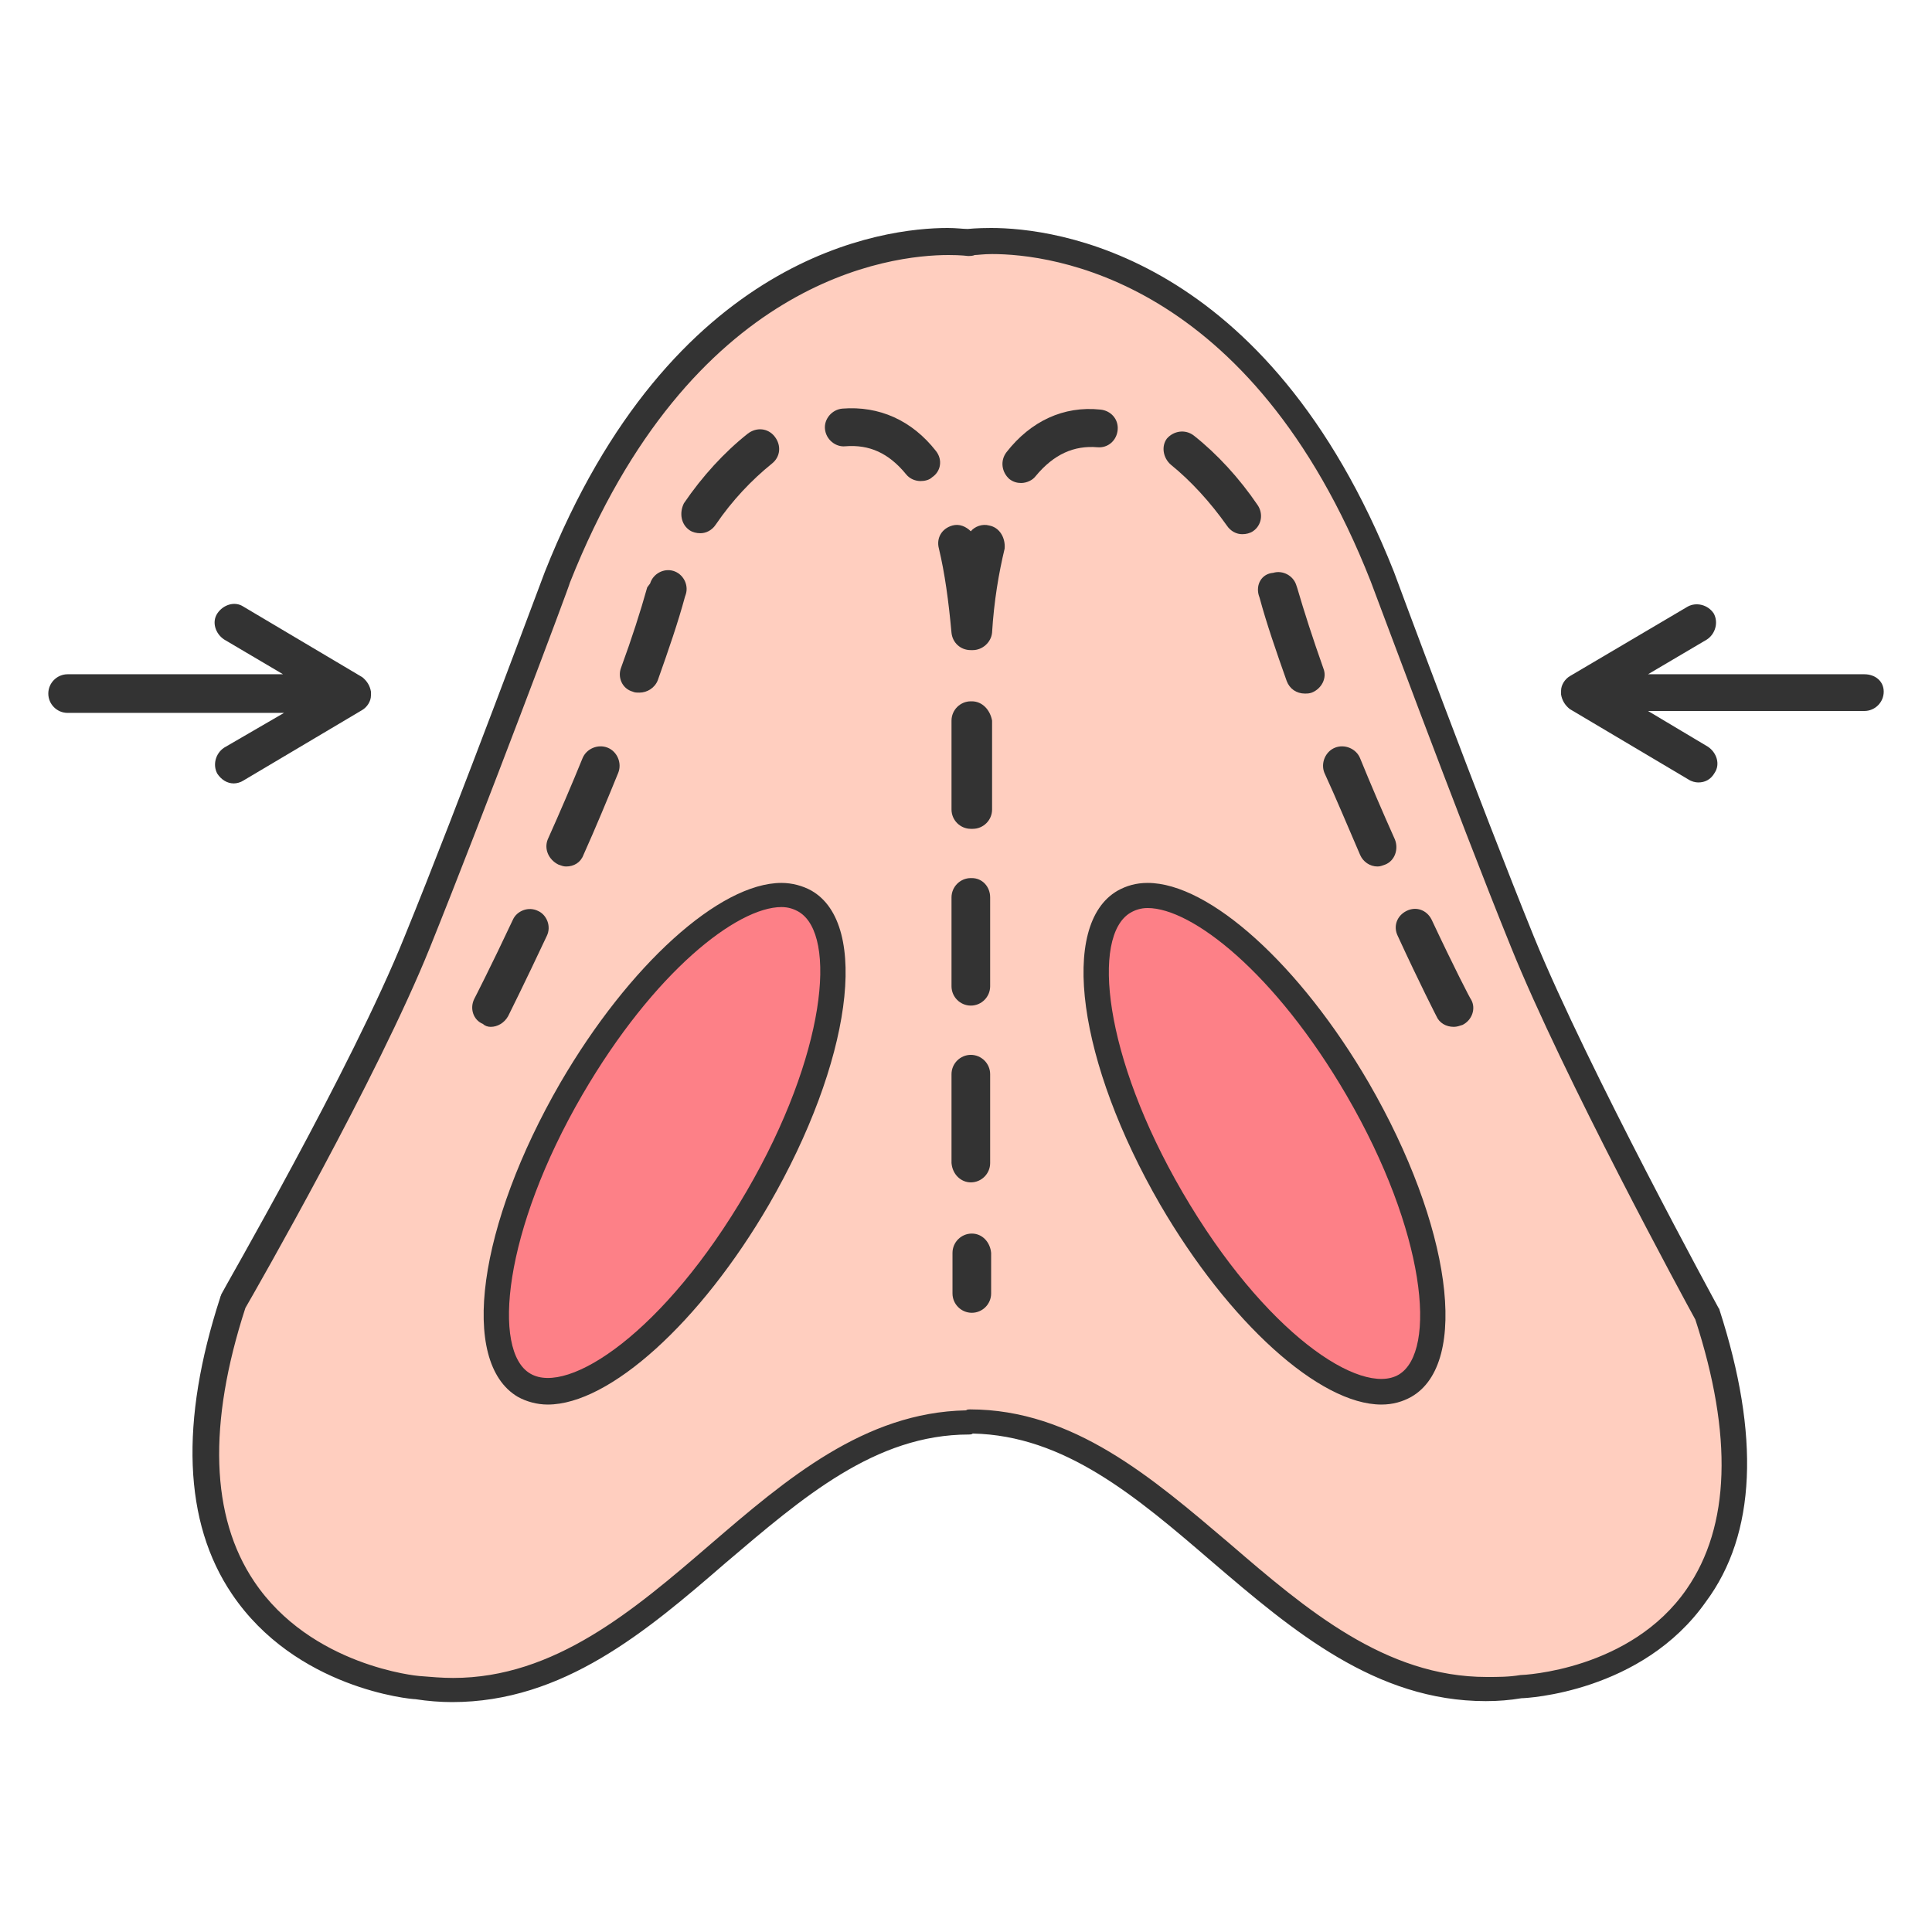
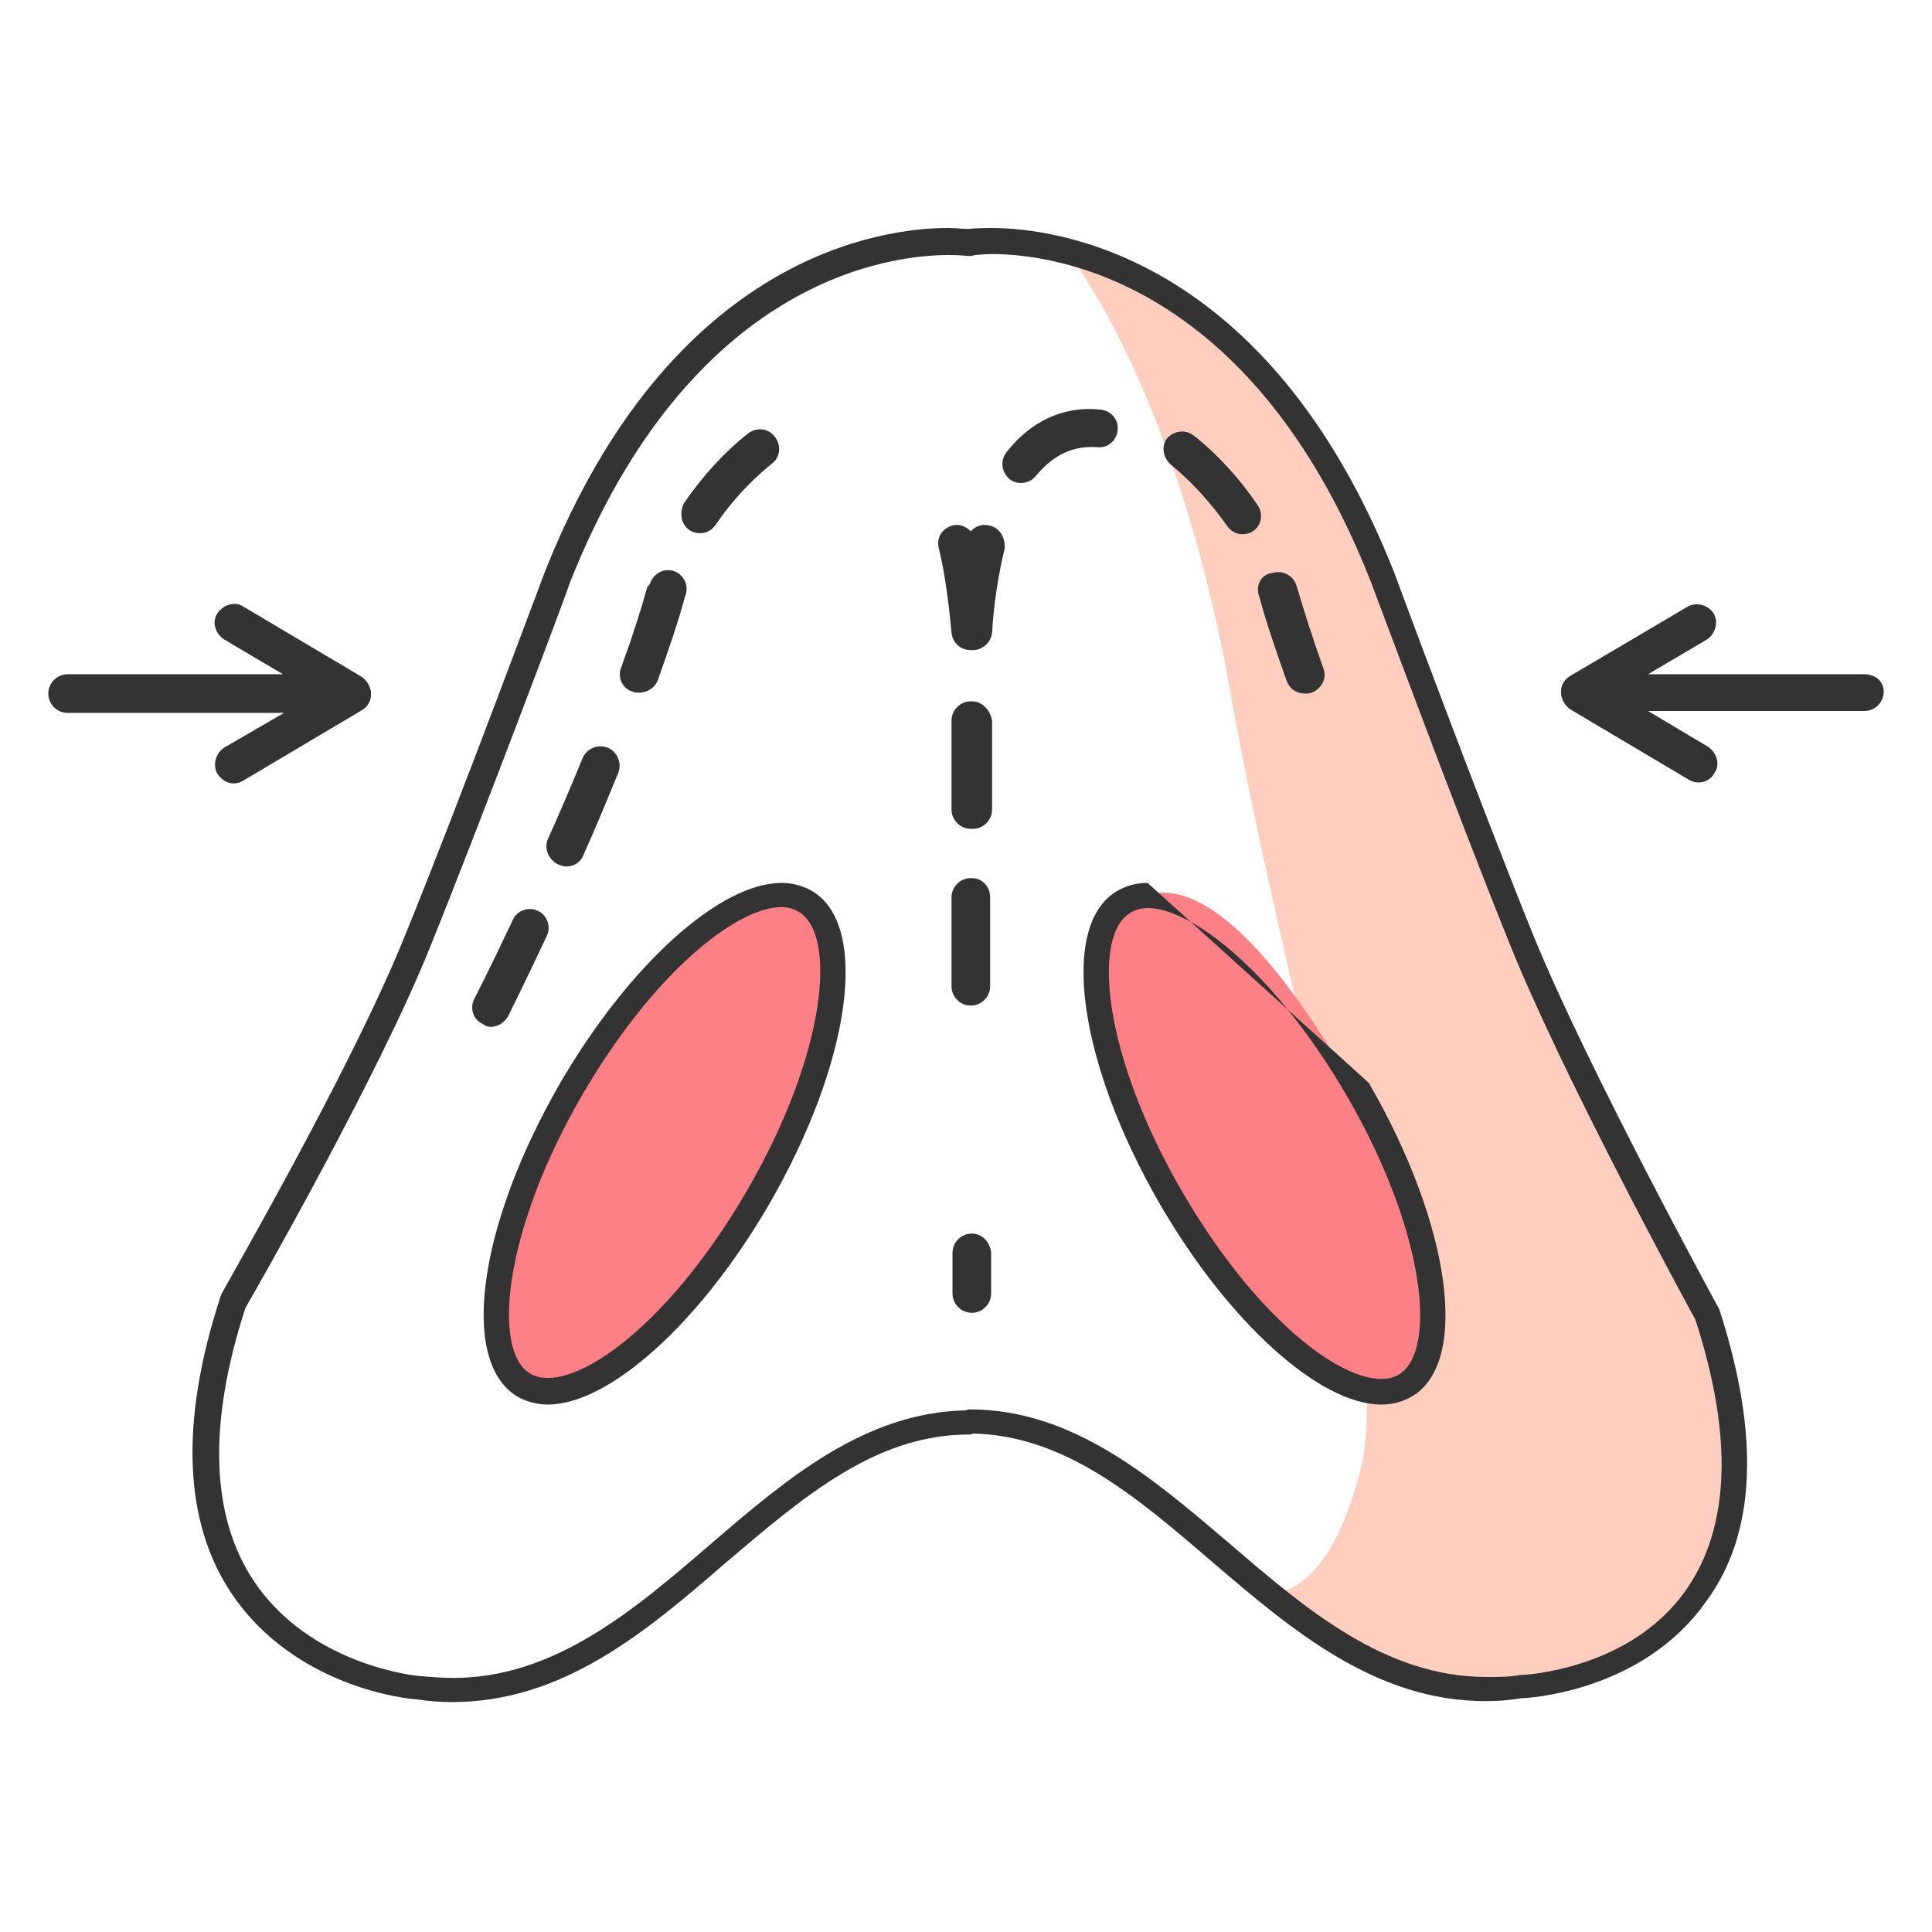
<svg xmlns="http://www.w3.org/2000/svg" width="200" height="200" viewBox="0 0 200 200" fill="none">
-   <path d="M157.698 97.7C152.098 83.7 143.198 59.9 143.198 59.9C127.898 21.2 100.498 25.3 100.498 25.3V25.4C100.498 25.4 73.098 21.4 57.798 60C57.798 60 48.898 83.8 43.298 97.8C37.698 111.8 24.198 135 24.198 135C12.098 172.4 43.298 175 43.298 175C67.498 178.3 78.698 147.5 100.498 147.5V147.4C122.198 147.4 133.498 178.2 157.698 174.9C157.698 174.9 188.898 173.7 176.798 136.2C176.798 136.2 163.298 111.7 157.698 97.7ZM78.498 124.2C70.498 138 59.598 146.7 54.298 143.6C48.998 140.5 51.198 126.8 59.198 112.9C67.198 99.1 78.098 90.4 83.398 93.5C88.698 96.6 86.498 110.3 78.498 124.2ZM145.498 143.6C140.198 146.7 129.298 138 121.298 124.2C113.298 110.4 111.098 96.6 116.398 93.5C121.698 90.4 132.598 99.1 140.598 112.9C148.598 126.7 150.798 140.5 145.498 143.6Z" fill="#FFCEBF" />
  <path d="M109.801 25.2C109.801 25.2 121.501 38.7 127.401 71.8C133.301 104.9 144.401 138.3 140.801 152.3C137.201 166.3 131.101 164.9 131.101 164.9C131.101 164.9 153.301 184.5 172.401 168.8C191.501 153.1 166.201 116 166.201 116L137.801 48.7C137.701 48.6 125.801 27.4 109.801 25.2Z" fill="#FFCEBF" />
  <path d="M114.801 109.3C114.801 109.3 110.101 94.9 118.901 92.6C127.801 90.299 138.901 109.6 144.601 120.9C150.301 132.2 149.401 141.5 145.501 143.6C138.801 147.1 126.401 131.8 126.401 131.8L114.801 109.3Z" fill="#FD8087" />
  <path d="M85.301 108.8C85.301 108.8 90.001 94.4 81.201 92.1C72.301 89.799 61.201 109.1 55.501 120.4C49.801 131.7 51.001 140.6 54.601 143.1C60.401 147.1 73.701 131.3 73.701 131.3L85.301 108.8Z" fill="#FD8087" />
  <path d="M84.002 92.199C83.102 91.699 82.002 91.399 80.902 91.399C74.502 91.399 65.102 99.899 58.002 112.099C49.502 126.799 47.502 140.999 53.602 144.599C54.502 145.099 55.602 145.399 56.702 145.399C63.102 145.399 72.502 136.899 79.602 124.699C88.102 109.999 90.102 95.699 84.002 92.199ZM77.302 123.299C68.802 137.899 58.802 144.499 54.902 142.199C50.902 139.899 52.102 127.399 60.302 113.299C67.702 100.599 76.302 93.899 80.902 93.899C81.602 93.899 82.202 94.099 82.702 94.399C86.702 96.799 85.502 109.199 77.302 123.299Z" fill="#333333" />
-   <path d="M118.8 91.399C117.6 91.399 116.6 91.699 115.7 92.199C109.6 95.699 111.6 109.999 120.1 124.699C127.2 136.899 136.6 145.399 143 145.399C144.2 145.399 145.2 145.099 146.1 144.599C152.2 141.099 150.2 126.799 141.7 112.099C134.6 99.899 125.2 91.399 118.8 91.399ZM144.8 142.299C140.9 144.599 130.9 137.999 122.4 123.399C114.2 109.299 113 96.899 117 94.499C117.5 94.199 118.1 93.999 118.8 93.999C123.4 93.999 132 100.699 139.4 113.399C147.6 127.499 148.8 139.899 144.8 142.299Z" fill="#333333" />
+   <path d="M118.8 91.399C117.6 91.399 116.6 91.699 115.7 92.199C109.6 95.699 111.6 109.999 120.1 124.699C127.2 136.899 136.6 145.399 143 145.399C144.2 145.399 145.2 145.099 146.1 144.599C152.2 141.099 150.2 126.799 141.7 112.099ZM144.8 142.299C140.9 144.599 130.9 137.999 122.4 123.399C114.2 109.299 113 96.899 117 94.499C117.5 94.199 118.1 93.999 118.8 93.999C123.4 93.999 132 100.699 139.4 113.399C147.6 127.499 148.8 139.899 144.8 142.299Z" fill="#333333" />
  <path d="M178.002 135.6C178.002 135.5 177.902 135.4 177.902 135.4C177.802 135.2 164.402 110.7 158.802 97C153.202 83.2 144.402 59.5 144.302 59.2C131.202 26.2 109.102 23.6 102.602 23.6C101.102 23.6 100.202 23.7 100.202 23.7C100.202 23.7 100.202 23.7 100.102 23.7C99.702 23.7 99.002 23.6 98.102 23.6C91.602 23.6 69.502 26.2 56.402 59.2C56.302 59.4 47.502 83.2 41.902 96.9C36.402 110.6 23.002 133.7 22.902 134C22.902 134.1 22.802 134.2 22.802 134.3C18.602 147.2 19.002 157.6 24.002 165C30.602 174.8 42.502 175.9 43.002 175.9C44.302 176.1 45.602 176.2 46.802 176.2C58.302 176.2 66.902 168.9 75.102 161.8C83.102 155 90.602 148.5 100.302 148.5C100.402 148.5 100.602 148.5 100.702 148.4C110.202 148.6 117.602 154.9 125.502 161.7C133.802 168.8 142.402 176.1 153.802 176.1C155.102 176.1 156.302 176 157.502 175.8C158.002 175.8 170.002 175.2 176.602 165.8C181.802 158.8 182.202 148.6 178.002 135.6ZM174.602 164.5C168.802 172.9 157.702 173.4 157.402 173.4C156.202 173.6 155.102 173.6 153.902 173.6C143.402 173.6 135.202 166.6 127.302 159.8C119.302 153 111.102 145.9 100.402 145.9C100.302 145.9 100.102 145.9 100.002 146C89.502 146.2 81.402 153.1 73.502 159.9C65.602 166.7 57.402 173.7 46.902 173.7C45.802 173.7 44.602 173.6 43.402 173.5C43.302 173.5 32.202 172.5 26.302 163.7C21.802 157 21.502 147.4 25.402 135.4C26.502 133.5 39.102 111.5 44.502 98.1C50.102 84.2 59.002 60.5 59.002 60.3C71.502 28.8 92.202 26.4 98.202 26.4C99.502 26.4 100.202 26.5 100.202 26.5C100.402 26.5 100.702 26.5 100.902 26.4C101.202 26.4 101.802 26.3 102.702 26.3C108.702 26.3 129.502 28.7 141.902 60.2C142.002 60.4 150.802 84.2 156.402 98C161.802 111.4 174.502 134.8 175.502 136.6C179.402 148.6 179.102 158 174.602 164.5Z" fill="#333333" />
  <path d="M193.002 69.799H170.602L176.702 66.2C177.602 65.6 177.902 64.4 177.402 63.499C176.802 62.599 175.602 62.3 174.702 62.8L162.502 69.999C162.002 70.299 161.602 70.9 161.602 71.499V71.7V71.9C161.702 72.499 162.002 72.999 162.502 73.4L174.802 80.7C175.102 80.9 175.502 80.999 175.802 80.999C176.502 80.999 177.102 80.7 177.502 79.999C178.102 79.1 177.702 77.9 176.802 77.299L170.602 73.6H193.002C194.102 73.6 195.002 72.7 195.002 71.6C195.002 70.499 194.102 69.799 193.002 69.799Z" fill="#333333" />
  <path d="M23.2 77.399C22.3 77.999 22 79.199 22.5 80.099C22.9 80.699 23.5 81.099 24.2 81.099C24.5 81.099 24.9 80.999 25.2 80.799L37.5 73.499C38 73.199 38.4 72.599 38.4 71.999C38.4 71.899 38.4 71.899 38.4 71.799C38.4 71.699 38.4 71.699 38.4 71.599C38.3 70.999 38 70.499 37.5 70.099L25.2 62.799C24.3 62.199 23.1 62.599 22.5 63.499C21.9 64.399 22.3 65.599 23.2 66.199L29.3 69.799H7C5.9 69.799 5 70.699 5 71.799C5 72.899 5.9 73.799 7 73.799H29.4L23.2 77.399Z" fill="#333333" />
-   <path d="M96.899 46.699C94.399 43.499 90.999 41.999 87.199 42.299C86.099 42.399 85.299 43.399 85.399 44.399C85.499 45.499 86.499 46.299 87.499 46.199C89.999 45.999 91.999 46.899 93.799 49.099C94.199 49.599 94.799 49.799 95.299 49.799C95.699 49.799 96.199 49.699 96.499 49.399C97.399 48.799 97.599 47.599 96.899 46.699Z" fill="#333333" />
-   <path d="M100.5 122.399C101.6 122.399 102.5 121.499 102.5 120.399V111.199C102.5 110.099 101.6 109.199 100.5 109.199C99.4 109.199 98.5 110.099 98.5 111.199V120.399C98.6 121.599 99.5 122.399 100.5 122.399Z" fill="#333333" />
  <path d="M100.602 127.699C99.502 127.699 98.602 128.599 98.602 129.699V133.899C98.602 134.999 99.502 135.899 100.602 135.899C101.702 135.899 102.602 134.999 102.602 133.899V129.699C102.502 128.599 101.702 127.699 100.602 127.699Z" fill="#333333" />
  <path d="M100.6 90.899C100.5 90.899 100.5 90.899 100.5 90.899C99.4 90.899 98.5 91.799 98.5 92.899V102.099C98.5 103.199 99.4 104.099 100.5 104.099C101.6 104.099 102.5 103.199 102.5 102.099V92.899C102.5 91.799 101.7 90.899 100.6 90.899Z" fill="#333333" />
  <path d="M100.6 72.6C100.5 72.6 100.5 72.6 100.5 72.6C99.4 72.6 98.5 73.5 98.5 74.6V83.8C98.5 84.9 99.4 85.8 100.5 85.8H100.6H100.7C101.8 85.8 102.7 84.9 102.7 83.8V74.6C102.5 73.5 101.7 72.6 100.6 72.6Z" fill="#333333" />
  <path d="M102.398 54.4C101.698 54.2 100.898 54.5 100.498 55C99.998 54.5 99.298 54.2 98.598 54.4C97.498 54.7 96.898 55.7 97.198 56.8C97.798 59.3 98.198 62.2 98.498 65.5C98.598 66.5 99.398 67.3 100.498 67.3H100.598H100.698C101.698 67.3 102.598 66.5 102.698 65.5C102.898 62.2 103.398 59.3 103.998 56.8C104.098 55.7 103.498 54.6 102.398 54.4Z" fill="#333333" />
  <path d="M65.501 71.599C65.701 71.699 65.901 71.699 66.201 71.699C67.001 71.699 67.801 71.199 68.101 70.399C69.201 67.299 70.201 64.399 70.901 61.799L71.001 61.499C71.301 60.499 70.701 59.399 69.701 59.099C68.701 58.799 67.601 59.399 67.301 60.399L67.001 60.799C66.301 63.299 65.401 66.099 64.301 69.099C63.901 70.099 64.401 71.299 65.501 71.599Z" fill="#333333" />
  <path d="M57.801 89.499C58.101 89.599 58.301 89.699 58.601 89.699C59.401 89.699 60.101 89.299 60.401 88.499C61.701 85.599 62.901 82.699 64.001 79.999C64.401 78.999 63.901 77.799 62.901 77.399C61.901 76.999 60.701 77.499 60.301 78.499C59.201 81.199 58.001 83.999 56.701 86.899C56.301 87.899 56.801 88.999 57.801 89.499Z" fill="#333333" />
  <path d="M50.798 106.3C51.498 106.3 52.198 105.9 52.598 105.2C52.598 105.2 54.298 101.8 56.598 96.9C57.098 95.9 56.598 94.7 55.698 94.3C54.698 93.8 53.498 94.3 53.098 95.2C50.798 100.1 49.098 103.4 49.098 103.4C48.598 104.4 48.998 105.6 49.998 106C50.198 106.2 50.498 106.3 50.798 106.3Z" fill="#333333" />
  <path d="M71.399 54.899C71.699 55.099 72.099 55.199 72.499 55.199C73.099 55.199 73.699 54.899 74.099 54.299C75.799 51.799 77.799 49.699 79.899 47.999C80.799 47.299 80.899 46.099 80.199 45.199C79.499 44.299 78.299 44.199 77.399 44.899C74.999 46.799 72.699 49.299 70.799 52.099C70.299 53.099 70.499 54.299 71.399 54.899Z" fill="#333333" />
  <path d="M113.601 46.299C114.701 46.399 115.601 45.599 115.701 44.499C115.801 43.399 115.001 42.499 113.901 42.399C110.101 41.999 106.701 43.599 104.201 46.799C103.501 47.699 103.701 48.899 104.501 49.599C104.901 49.899 105.301 49.999 105.701 49.999C106.301 49.999 106.901 49.699 107.201 49.299C109.101 46.999 111.201 46.099 113.601 46.299Z" fill="#333333" />
  <path d="M130.299 61.599L130.399 61.899C131.099 64.499 132.099 67.399 133.199 70.499C133.499 71.299 134.199 71.799 135.099 71.799C135.299 71.799 135.499 71.799 135.799 71.699C136.799 71.299 137.399 70.199 136.999 69.199C135.899 66.099 134.999 63.299 134.299 60.899L134.199 60.599C133.899 59.599 132.799 58.999 131.799 59.299C130.599 59.399 129.999 60.499 130.299 61.599Z" fill="#333333" />
-   <path d="M140.799 88.499C141.099 89.199 141.799 89.699 142.599 89.699C142.899 89.699 143.099 89.599 143.399 89.499C144.399 89.099 144.799 87.899 144.399 86.899C143.099 83.999 141.899 81.199 140.799 78.499C140.399 77.499 139.199 76.999 138.199 77.399C137.199 77.799 136.699 78.999 137.099 79.999C138.299 82.599 139.499 85.499 140.799 88.499Z" fill="#333333" />
-   <path d="M148.2 95.199C147.7 94.199 146.6 93.799 145.6 94.299C144.6 94.799 144.2 95.899 144.7 96.899C147 101.899 148.7 105.199 148.7 105.199C149 105.899 149.7 106.299 150.5 106.299C150.8 106.299 151.1 106.199 151.4 106.099C152.4 105.599 152.8 104.399 152.3 103.499C152.2 103.399 150.5 100.099 148.2 95.199Z" fill="#333333" />
  <path d="M121.198 48.099C123.298 49.799 125.298 51.999 126.998 54.399C127.398 54.999 127.998 55.299 128.598 55.299C128.998 55.299 129.398 55.199 129.698 54.999C130.598 54.399 130.798 53.199 130.198 52.299C128.298 49.499 125.998 46.999 123.598 45.099C122.698 44.399 121.498 44.599 120.798 45.399C120.198 46.199 120.398 47.399 121.198 48.099Z" fill="#333333" />
</svg>